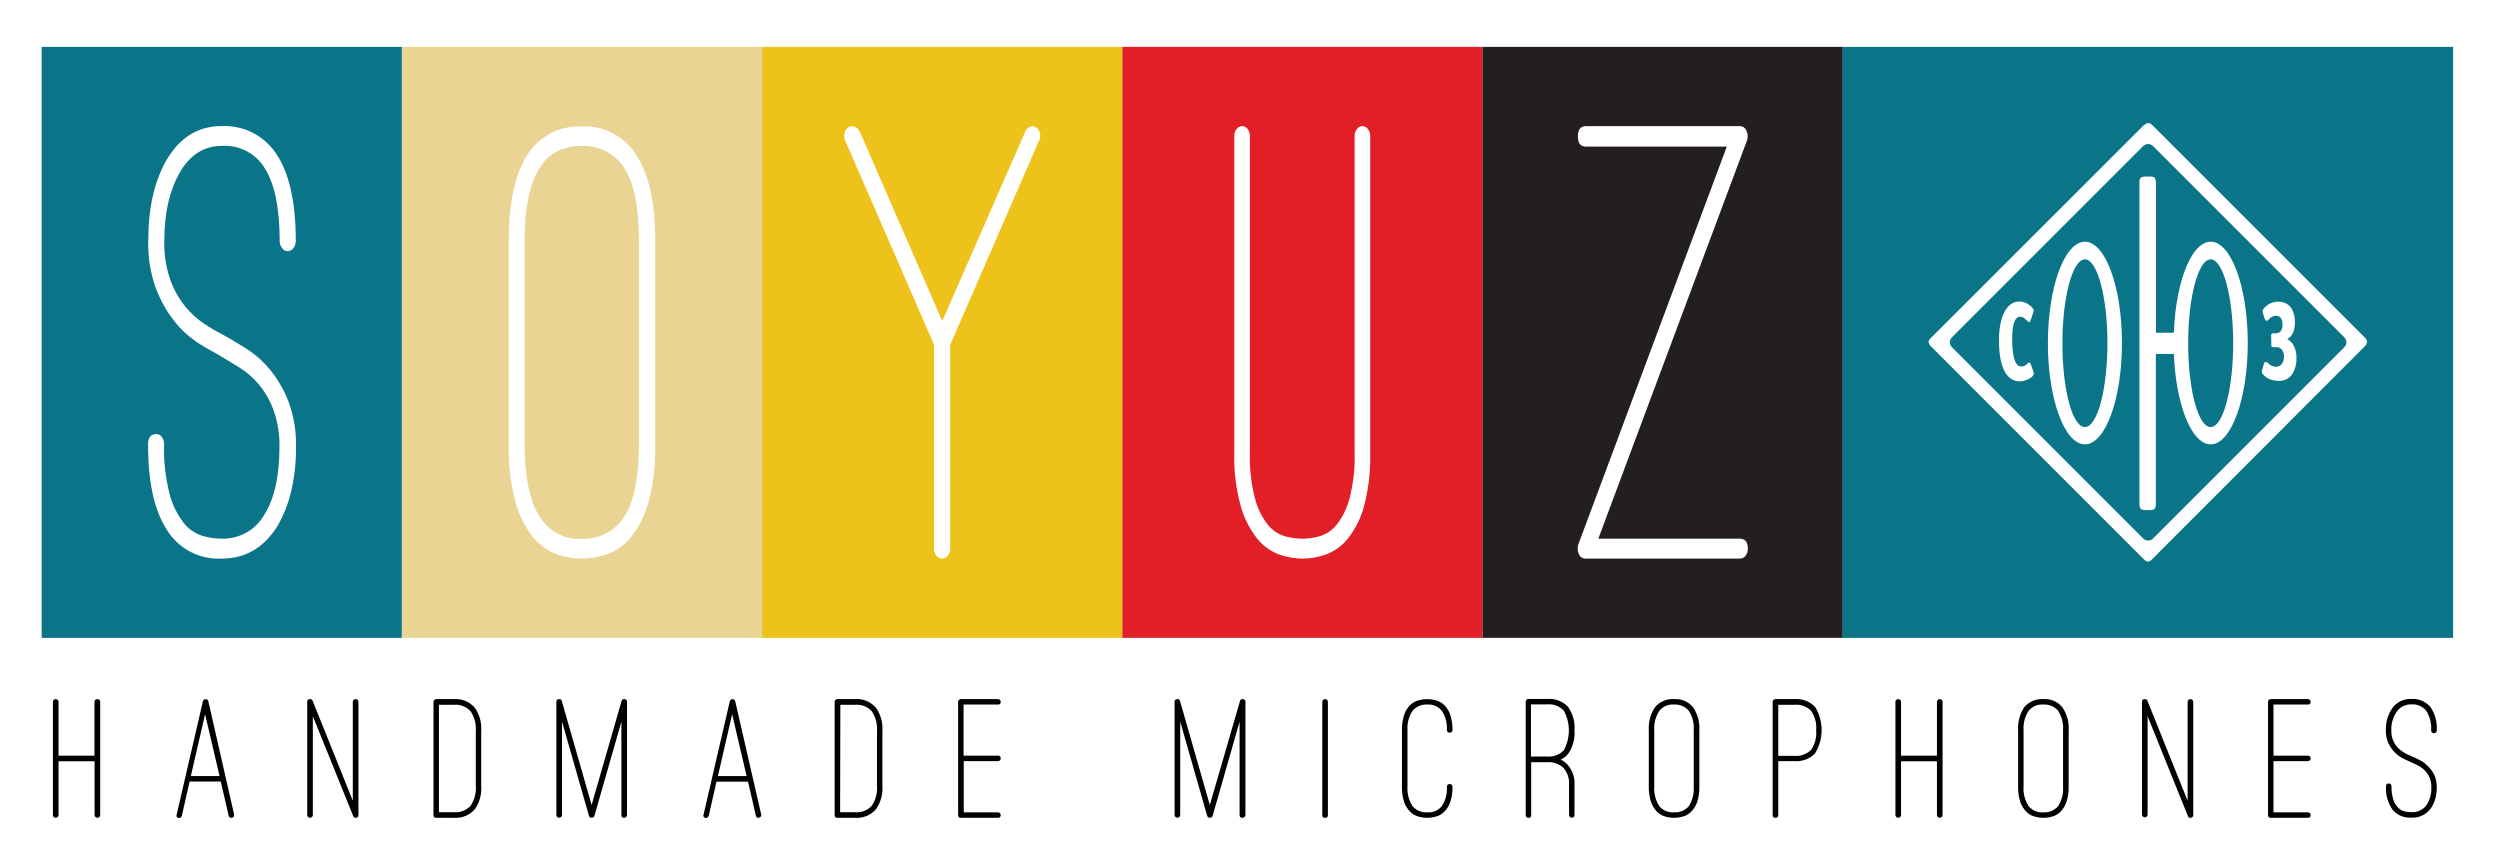
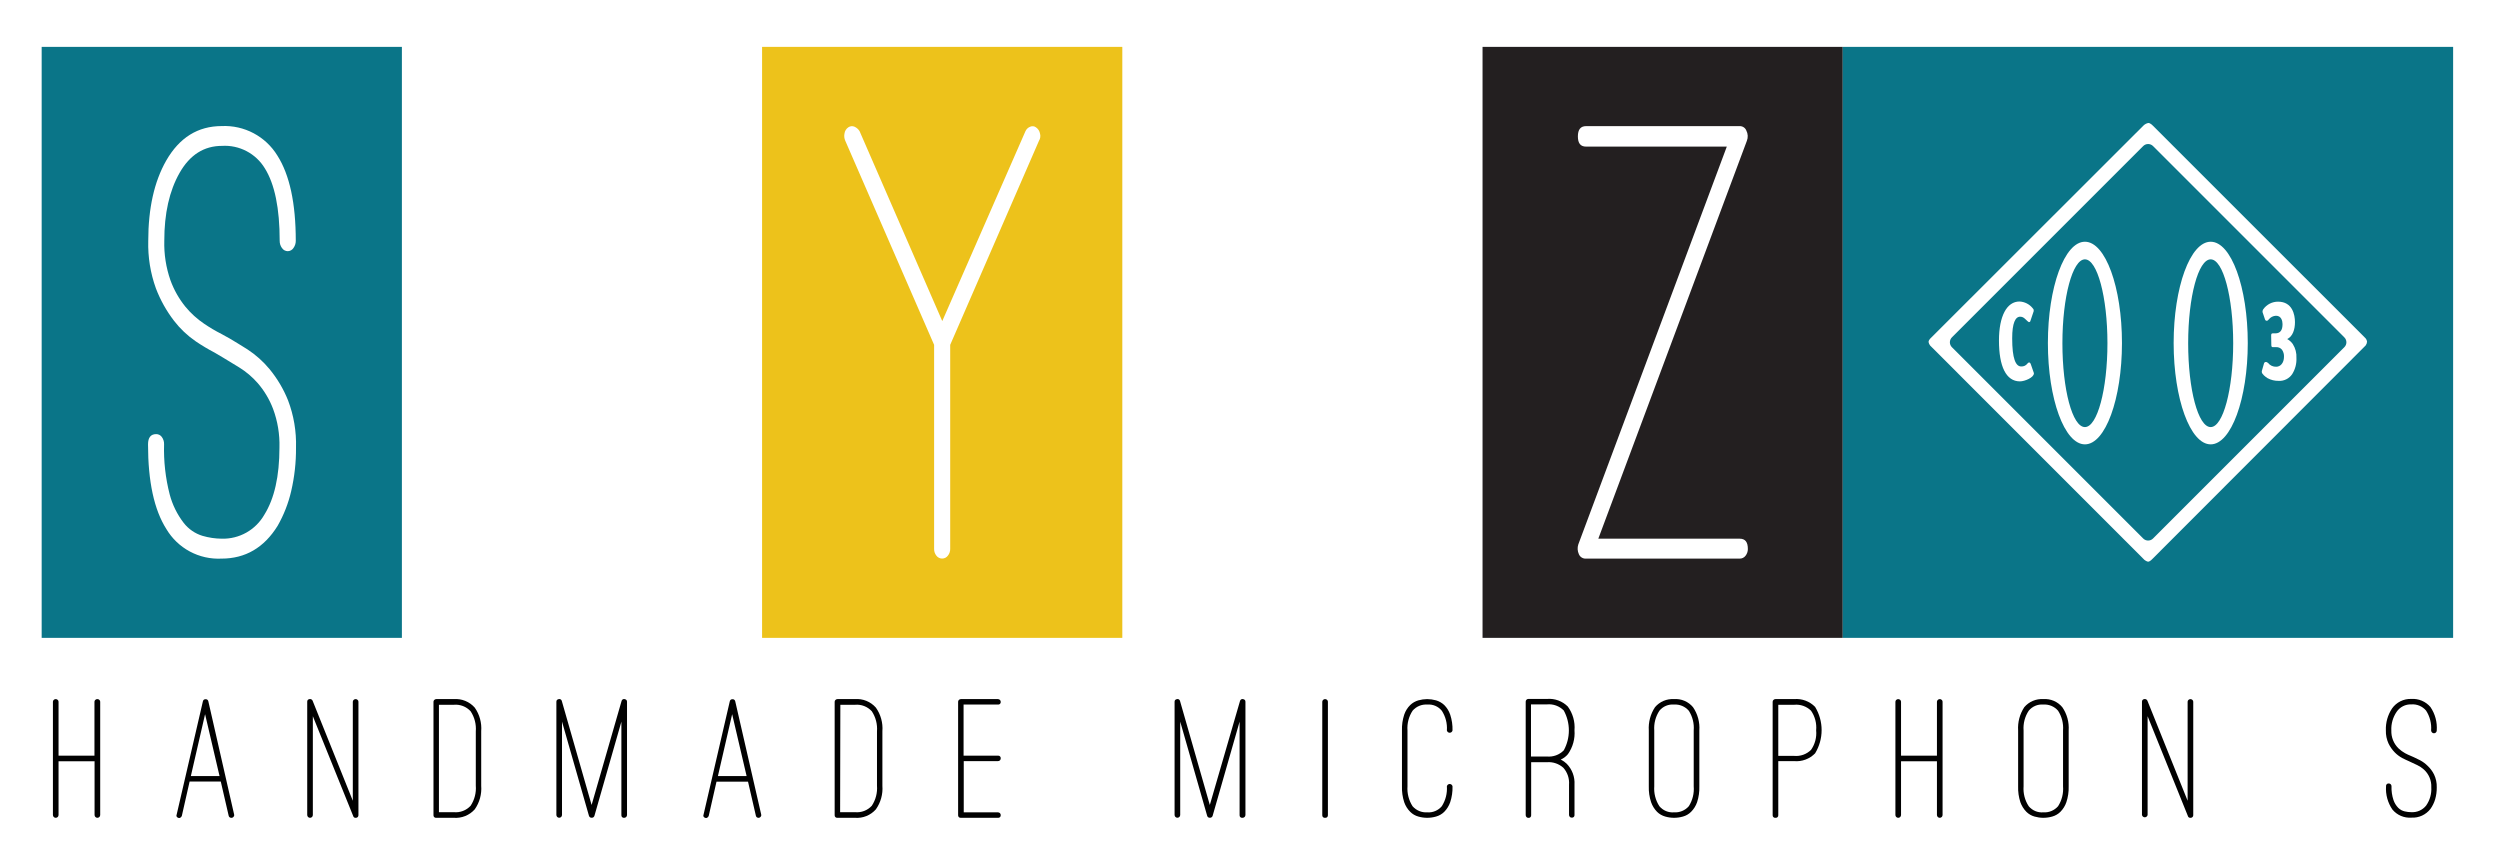
<svg xmlns="http://www.w3.org/2000/svg" width="480" height="166" viewBox="0 0 480 166" fill="none">
  <rect width="480" height="166" fill="white" />
  <path d="M77.163 9H8V122.47H77.163V9Z" fill="#0A7588" />
  <path d="M42.525 107.254C40.412 107.359 38.311 106.886 36.447 105.887C34.583 104.887 33.026 103.398 31.945 101.581C29.596 97.885 28.422 92.463 28.422 85.317C28.422 84.009 28.951 83.35 29.989 83.35C30.2 83.347 30.409 83.397 30.597 83.492C30.785 83.588 30.947 83.729 31.07 83.901C31.37 84.31 31.523 84.809 31.502 85.317C31.41 88.557 31.774 91.795 32.582 94.934C33.108 96.923 34.027 98.786 35.284 100.413C36.198 101.58 37.446 102.44 38.861 102.877C40.069 103.231 41.32 103.417 42.579 103.429C44.232 103.472 45.867 103.066 47.308 102.254C48.748 101.441 49.941 100.252 50.759 98.814C52.683 95.731 53.648 91.437 53.655 85.933C53.727 83.394 53.309 80.867 52.423 78.487C51.737 76.686 50.743 75.018 49.484 73.559C48.45 72.377 47.244 71.357 45.907 70.533C44.664 69.798 43.659 69.182 42.87 68.685L41.206 67.702C39.959 67.051 38.751 66.329 37.586 65.54C35.997 64.452 34.59 63.121 33.415 61.596C31.958 59.701 30.786 57.604 29.935 55.371C28.881 52.449 28.382 49.356 28.465 46.251C28.465 40.011 29.611 34.878 31.902 30.851C34.438 26.42 37.997 24.205 42.579 24.205C44.702 24.108 46.813 24.582 48.69 25.578C50.568 26.574 52.145 28.055 53.256 29.868C55.611 33.563 56.789 39.025 56.789 46.251C56.79 46.74 56.635 47.217 56.346 47.612C56.23 47.795 56.071 47.947 55.882 48.054C55.694 48.162 55.482 48.221 55.266 48.228C55.04 48.228 54.818 48.172 54.62 48.065C54.422 47.957 54.254 47.801 54.131 47.612C53.845 47.216 53.694 46.739 53.699 46.251C53.699 40.011 52.751 35.372 50.856 32.332C50.009 30.928 48.794 29.783 47.342 29.021C45.891 28.259 44.258 27.909 42.622 28.009C39.164 28.009 36.451 29.734 34.484 33.185C32.518 36.636 31.538 40.988 31.545 46.24C31.477 48.812 31.877 51.375 32.723 53.804C33.395 55.658 34.374 57.386 35.619 58.916C36.65 60.162 37.855 61.254 39.196 62.158C40.263 62.883 41.375 63.54 42.525 64.125L44.092 64.989C44.945 65.486 46.08 66.189 47.517 67.086C49.101 68.123 50.522 69.391 51.732 70.847C53.229 72.659 54.436 74.693 55.309 76.877C56.406 79.766 56.924 82.843 56.833 85.933C56.856 88.755 56.544 91.57 55.903 94.319C55.363 96.649 54.486 98.888 53.299 100.965C50.698 105.158 47.107 107.254 42.525 107.254Z" fill="white" />
-   <path d="M146.323 9H77.16V122.47H146.323V9Z" fill="#E9D493" />
  <path d="M111.688 107.254C110.034 107.237 108.394 106.945 106.836 106.39C105.042 105.72 103.468 104.568 102.287 103.061C100.737 101.069 99.601 98.788 98.947 96.35C98.006 92.71 97.581 88.956 97.683 85.198V46.142C97.683 39.075 98.825 33.672 101.109 29.933C102.204 28.128 103.763 26.651 105.624 25.654C107.485 24.658 109.579 24.18 111.688 24.27C113.8 24.165 115.9 24.637 117.763 25.634C119.627 26.632 121.184 28.118 122.268 29.933C124.624 33.628 125.802 39.032 125.802 46.142V85.198C125.901 88.957 125.472 92.711 124.527 96.35C123.876 98.787 122.744 101.069 121.198 103.061C120.013 104.569 118.435 105.721 116.638 106.39C115.048 106.952 113.375 107.244 111.688 107.254ZM111.688 28.03C107.971 28.03 105.262 29.471 103.562 32.353C101.66 35.394 100.712 39.993 100.72 46.153V85.209C100.72 91.455 101.667 96.094 103.562 99.127C104.391 100.522 105.588 101.663 107.021 102.425C108.453 103.187 110.068 103.542 111.688 103.45C113.32 103.519 114.941 103.155 116.387 102.396C117.833 101.637 119.053 100.509 119.923 99.127C121.753 96.246 122.668 91.606 122.668 85.209V46.142C122.668 39.824 121.753 35.224 119.923 32.342C119.062 30.953 117.843 29.822 116.394 29.065C114.946 28.308 113.32 27.955 111.688 28.041V28.03Z" fill="white" />
  <path d="M215.483 9H146.32V122.47H215.483V9Z" fill="#EDC21B" />
  <path d="M198.898 24.443C199.099 24.578 199.272 24.751 199.405 24.953C199.539 25.156 199.631 25.383 199.676 25.621C199.746 25.857 199.765 26.105 199.732 26.349C199.698 26.594 199.613 26.828 199.481 27.036L182.439 66.21V105.395C182.445 105.862 182.288 106.317 181.996 106.681C181.872 106.852 181.71 106.992 181.522 107.09C181.335 107.187 181.127 107.24 180.915 107.243C180.695 107.248 180.477 107.199 180.279 107.101C180.082 107.003 179.911 106.859 179.781 106.681C179.492 106.316 179.339 105.861 179.349 105.395V66.21L162.296 27.036C162.095 26.593 162.042 26.097 162.144 25.621C162.175 25.383 162.257 25.155 162.384 24.952C162.511 24.749 162.68 24.575 162.879 24.443C163.049 24.325 163.247 24.252 163.453 24.231C163.659 24.21 163.867 24.242 164.057 24.324C164.466 24.503 164.81 24.805 165.041 25.188L180.915 61.65L196.888 25.188C196.977 24.989 197.105 24.81 197.264 24.661C197.424 24.513 197.612 24.398 197.817 24.324C197.992 24.246 198.184 24.217 198.373 24.238C198.563 24.258 198.744 24.329 198.898 24.443Z" fill="white" />
-   <path d="M284.651 9H215.488V122.47H284.651V9Z" fill="#E21F26" />
  <path d="M250.112 107.254C248.561 107.244 247.024 106.973 245.562 106.454C243.903 105.831 242.446 104.766 241.348 103.375C239.904 101.526 238.839 99.411 238.214 97.15C237.303 93.821 236.888 90.376 236.982 86.927V26.064C236.975 25.593 237.132 25.135 237.425 24.767C237.551 24.598 237.714 24.461 237.901 24.366C238.088 24.27 238.295 24.219 238.506 24.216C238.708 24.22 238.907 24.271 239.086 24.367C239.264 24.463 239.417 24.6 239.532 24.767C239.831 25.132 239.988 25.592 239.975 26.064V86.927C239.886 89.894 240.217 92.859 240.959 95.734C241.428 97.548 242.263 99.247 243.412 100.727C244.242 101.778 245.373 102.551 246.654 102.942C247.769 103.258 248.921 103.422 250.08 103.429C251.209 103.417 252.333 103.253 253.419 102.942C254.697 102.546 255.827 101.774 256.661 100.727C257.802 99.243 258.632 97.545 259.103 95.734C259.845 92.859 260.176 89.894 260.086 86.927V26.064C260.08 25.593 260.236 25.135 260.53 24.767C260.645 24.601 260.798 24.464 260.977 24.368C261.155 24.273 261.354 24.22 261.556 24.216C261.767 24.219 261.973 24.27 262.161 24.366C262.348 24.461 262.511 24.598 262.637 24.767C262.93 25.135 263.087 25.593 263.08 26.064V86.927C263.172 90.373 262.776 93.815 261.902 97.15C261.307 99.412 260.259 101.529 258.822 103.375C257.72 104.762 256.264 105.826 254.607 106.454C253.163 106.966 251.644 107.236 250.112 107.254Z" fill="white" />
  <path d="M353.811 9H284.648V122.47H353.811V9Z" fill="#231F20" />
  <path d="M334 107.254H304.509C304.218 107.273 303.929 107.199 303.683 107.044C303.436 106.889 303.245 106.66 303.137 106.39C302.873 105.808 302.834 105.15 303.029 104.542L331.547 28.149H304.531C303.45 28.149 302.953 27.501 302.953 26.183C302.953 24.864 303.482 24.216 304.531 24.216H334.022C334.297 24.209 334.567 24.287 334.795 24.44C335.024 24.593 335.199 24.813 335.297 25.07C335.455 25.372 335.546 25.706 335.563 26.048C335.579 26.389 335.522 26.73 335.395 27.047L306.876 103.428H334.022C335.103 103.428 335.589 104.088 335.589 105.406C335.592 105.876 335.436 106.333 335.146 106.703C335.014 106.88 334.84 107.023 334.641 107.119C334.441 107.215 334.222 107.261 334 107.254Z" fill="white" />
  <path d="M471 9H353.812V122.47H471V9Z" fill="#0A7588" />
  <path d="M454.206 64.968L413.367 24.14C413.367 24.14 412.892 23.611 412.481 23.611C412.121 23.682 411.79 23.859 411.53 24.119L370.562 65.054C370.402 65.218 370.303 65.431 370.281 65.659C370.32 65.914 370.428 66.154 370.595 66.351L411.725 107.492C411.922 107.66 412.155 107.782 412.406 107.848C412.805 107.848 413.259 107.319 413.259 107.319L454.206 66.329C454.362 66.118 454.455 65.867 454.476 65.605C454.453 65.37 454.359 65.148 454.206 64.968ZM413.378 103.396C413.255 103.52 413.108 103.618 412.947 103.684C412.786 103.751 412.613 103.786 412.438 103.786C412.263 103.786 412.09 103.751 411.929 103.684C411.768 103.618 411.621 103.52 411.498 103.396L374.755 66.653C374.512 66.403 374.375 66.068 374.375 65.719C374.375 65.37 374.512 65.034 374.755 64.784L411.498 28.041C411.621 27.918 411.768 27.82 411.929 27.753C412.09 27.686 412.263 27.652 412.438 27.652C412.613 27.652 412.786 27.686 412.947 27.753C413.108 27.82 413.255 27.918 413.378 28.041L450.121 64.784C450.244 64.906 450.342 65.052 450.408 65.213C450.475 65.373 450.509 65.545 450.509 65.719C450.509 65.892 450.475 66.064 450.408 66.225C450.342 66.385 450.244 66.531 450.121 66.653L413.378 103.396Z" fill="white" />
-   <path d="M418.198 63.887H413.951V35.109C413.943 34.771 413.862 34.439 413.713 34.136C413.519 33.888 412.762 33.888 412.762 33.888H412.06C411.822 33.888 411.271 33.888 410.979 34.179C410.687 34.471 410.774 35.26 410.774 35.26V96.772C410.774 96.772 410.774 97.452 410.979 97.658C411.227 97.862 411.544 97.967 411.865 97.95H412.892C412.892 97.95 413.519 97.95 413.746 97.604C413.896 97.315 413.957 96.987 413.918 96.663V67.95H418.165L418.198 63.887Z" fill="white" />
  <path d="M390.501 71.711C390.501 72.478 388.761 73.224 387.832 73.224C385.162 73.224 383.801 70.349 383.801 65.389C383.801 60.677 385.314 57.889 387.745 57.889C388.234 57.911 388.712 58.037 389.148 58.259C389.585 58.481 389.968 58.793 390.274 59.175C390.393 59.316 390.468 59.402 390.468 59.553C390.484 59.617 390.484 59.684 390.468 59.748L389.82 61.672C389.799 61.729 389.758 61.778 389.705 61.81C389.652 61.841 389.589 61.853 389.528 61.844C389.443 61.795 389.364 61.737 389.291 61.672C388.837 61.272 388.534 60.807 387.864 60.807C386.956 60.807 386.34 62.007 386.34 64.957C386.34 68.858 387.01 70.36 388.069 70.36C388.303 70.374 388.536 70.329 388.748 70.229C388.959 70.129 389.142 69.977 389.28 69.787C389.345 69.723 389.507 69.561 389.626 69.582C389.689 69.609 389.745 69.649 389.792 69.699C389.838 69.749 389.874 69.809 389.896 69.874L390.479 71.549C390.51 71.617 390.528 71.69 390.533 71.765" fill="white" />
  <path d="M436.062 64.427C436.062 64.157 436.116 64.006 436.354 64.006H436.851C437.802 64.006 438.245 63.411 438.245 62.234C438.245 61.682 438.05 60.623 436.991 60.623C436.718 60.633 436.451 60.703 436.208 60.829C435.965 60.954 435.753 61.131 435.587 61.347L435.403 61.531C435.356 61.562 435.302 61.581 435.246 61.587C435.19 61.593 435.133 61.584 435.081 61.563C435.029 61.542 434.982 61.508 434.946 61.465C434.91 61.422 434.885 61.37 434.873 61.315L434.409 59.932C434.404 59.874 434.404 59.816 434.409 59.759C434.418 59.614 434.471 59.474 434.56 59.359C434.883 58.911 435.308 58.546 435.801 58.296C436.294 58.046 436.839 57.918 437.391 57.922C440.158 57.922 440.633 60.45 440.633 61.855C440.633 63.26 440.201 64.6 439.142 65.097C439.574 65.331 439.945 65.664 440.223 66.07C440.725 66.862 440.967 67.792 440.914 68.728C440.967 69.812 440.688 70.887 440.115 71.808C439.834 72.237 439.445 72.584 438.988 72.815C438.531 73.046 438.022 73.154 437.51 73.127C436.756 73.142 436.011 72.959 435.349 72.597C434.971 72.359 434.268 71.808 434.268 71.43C434.26 71.369 434.26 71.307 434.268 71.246L434.711 69.701C434.737 69.653 434.772 69.61 434.815 69.576C434.858 69.543 434.908 69.519 434.961 69.505C435.014 69.492 435.069 69.49 435.123 69.5C435.177 69.509 435.228 69.53 435.273 69.561L435.468 69.69C435.654 69.925 435.893 70.113 436.165 70.239C436.437 70.365 436.735 70.425 437.035 70.414C437.834 70.414 438.526 69.701 438.526 68.501C438.553 68.017 438.416 67.537 438.137 67.14C437.994 66.967 437.811 66.832 437.604 66.748C437.396 66.663 437.171 66.63 436.948 66.653H436.386C436.192 66.653 436.094 66.567 436.094 66.232L436.062 64.427Z" fill="white" />
  <path d="M424.451 46.413C420.528 46.413 417.34 55.134 417.34 65.865C417.34 76.596 420.528 85.317 424.451 85.317C428.373 85.317 431.572 76.596 431.572 65.865C431.572 55.134 428.384 46.413 424.451 46.413ZM424.451 81.999C422.041 81.999 420.128 74.791 420.128 65.897C420.128 57.003 422.073 49.795 424.451 49.795C426.828 49.795 428.773 57.003 428.773 65.897C428.773 74.791 426.828 81.999 424.451 81.999Z" fill="white" />
  <path d="M400.306 46.413C396.383 46.413 393.195 55.134 393.195 65.865C393.195 76.596 396.383 85.317 400.306 85.317C404.229 85.317 407.417 76.596 407.417 65.865C407.417 55.134 404.24 46.413 400.306 46.413ZM400.306 81.999C397.896 81.999 395.983 74.791 395.983 65.897C395.983 57.003 397.939 49.795 400.306 49.795C402.673 49.795 404.629 57.003 404.629 65.897C404.629 74.791 402.673 81.999 400.306 81.999Z" fill="white" />
  <path d="M18.698 134.227C18.77 134.224 18.843 134.237 18.91 134.265C18.977 134.293 19.038 134.336 19.087 134.39C19.136 134.433 19.175 134.486 19.201 134.546C19.227 134.605 19.24 134.67 19.238 134.735V156.478C19.238 156.622 19.181 156.759 19.08 156.86C18.978 156.962 18.841 157.019 18.698 157.019C18.554 157.019 18.417 156.962 18.316 156.86C18.214 156.759 18.157 156.622 18.157 156.478V146.169H11.241V156.478C11.241 156.622 11.184 156.759 11.083 156.86C10.981 156.962 10.844 157.019 10.701 157.019C10.557 157.019 10.42 156.962 10.319 156.86C10.217 156.759 10.16 156.622 10.16 156.478V134.735C10.159 134.67 10.171 134.605 10.197 134.546C10.223 134.486 10.262 134.433 10.312 134.39C10.361 134.336 10.421 134.293 10.488 134.265C10.555 134.237 10.628 134.224 10.701 134.227C10.773 134.226 10.845 134.24 10.912 134.268C10.979 134.296 11.039 134.337 11.09 134.39C11.137 134.434 11.174 134.488 11.2 134.547C11.226 134.607 11.24 134.671 11.241 134.735V145.088H18.136V134.735C18.137 134.671 18.15 134.607 18.176 134.547C18.202 134.488 18.24 134.434 18.287 134.39C18.339 134.334 18.403 134.291 18.474 134.263C18.545 134.235 18.621 134.223 18.698 134.227Z" fill="#010101" />
  <path d="M44.952 156.381C44.973 156.446 44.978 156.516 44.967 156.583C44.956 156.651 44.928 156.715 44.887 156.77C44.804 156.886 44.687 156.972 44.552 157.019H44.412C44.293 157.026 44.175 156.989 44.082 156.915C43.988 156.842 43.925 156.736 43.904 156.619L42.391 150.059H36.404L34.913 156.64C34.866 156.778 34.775 156.896 34.654 156.975C34.6 157.02 34.536 157.049 34.468 157.061C34.399 157.072 34.329 157.065 34.264 157.04C34.123 157.003 33.999 156.915 33.919 156.792C33.887 156.732 33.871 156.665 33.871 156.597C33.871 156.53 33.887 156.463 33.919 156.403L38.955 134.66C38.973 134.54 39.035 134.432 39.129 134.356C39.223 134.281 39.342 134.242 39.462 134.249C39.588 134.236 39.713 134.272 39.814 134.348C39.914 134.424 39.982 134.536 40.003 134.66L44.952 156.381ZM42.153 149.011L39.376 137.124L36.642 149.011H42.153Z" fill="#010101" />
  <path d="M68.28 157.019C68.175 157.029 68.07 157.001 67.984 156.939C67.899 156.877 67.839 156.787 67.816 156.684L60.067 137.513V156.478C60.067 156.622 60.01 156.759 59.909 156.86C59.807 156.962 59.67 157.019 59.527 157.019C59.383 157.019 59.246 156.962 59.145 156.86C59.043 156.759 58.986 156.622 58.986 156.478V134.735C58.98 134.673 58.987 134.609 59.007 134.549C59.026 134.489 59.057 134.434 59.099 134.386C59.14 134.339 59.191 134.3 59.248 134.273C59.305 134.246 59.367 134.23 59.429 134.227C59.555 134.2 59.687 134.22 59.799 134.284C59.911 134.347 59.995 134.451 60.035 134.573L67.74 153.744V134.735C67.741 134.671 67.755 134.607 67.781 134.547C67.806 134.488 67.844 134.434 67.891 134.39C67.941 134.337 68.002 134.296 68.069 134.268C68.136 134.24 68.208 134.226 68.28 134.227C68.353 134.224 68.425 134.237 68.493 134.265C68.56 134.293 68.62 134.336 68.669 134.39C68.718 134.432 68.757 134.486 68.784 134.546C68.81 134.605 68.822 134.67 68.82 134.735V156.478C68.833 156.607 68.794 156.735 68.714 156.836C68.633 156.937 68.516 157.002 68.388 157.019H68.28Z" fill="#010101" />
  <path d="M87.118 157.019H83.768C83.695 157.03 83.62 157.023 83.549 157C83.479 156.977 83.415 156.937 83.362 156.885C83.309 156.832 83.27 156.768 83.247 156.697C83.223 156.627 83.217 156.552 83.228 156.478V134.735C83.229 134.671 83.243 134.607 83.269 134.547C83.294 134.488 83.332 134.434 83.379 134.39C83.429 134.337 83.49 134.296 83.557 134.268C83.624 134.24 83.696 134.226 83.768 134.227H87.118C87.871 134.169 88.626 134.286 89.326 134.569C90.025 134.852 90.649 135.294 91.149 135.859C92.079 137.177 92.519 138.779 92.392 140.387V150.87C92.517 152.478 92.078 154.079 91.149 155.398C90.647 155.959 90.022 156.398 89.323 156.679C88.624 156.96 87.87 157.076 87.118 157.019ZM84.276 155.938H87.118C87.717 155.998 88.322 155.918 88.885 155.704C89.447 155.491 89.952 155.149 90.36 154.706C91.113 153.563 91.463 152.202 91.354 150.837V140.43C91.463 139.066 91.113 137.705 90.36 136.562C89.953 136.118 89.448 135.774 88.886 135.559C88.323 135.343 87.718 135.261 87.118 135.319H84.276V155.938Z" fill="#010101" />
  <path d="M119.846 157.019C119.773 157.03 119.698 157.023 119.627 157C119.557 156.977 119.493 156.937 119.44 156.885C119.387 156.832 119.348 156.768 119.325 156.697C119.301 156.627 119.295 156.552 119.306 156.478V138.561L114.13 156.64C114.095 156.754 114.023 156.853 113.924 156.92C113.826 156.987 113.708 157.018 113.589 157.008C113.476 157.012 113.364 156.978 113.272 156.912C113.18 156.845 113.113 156.75 113.081 156.64L107.905 138.55V156.468C107.905 156.611 107.848 156.748 107.747 156.85C107.645 156.951 107.508 157.008 107.365 157.008C107.221 157.008 107.084 156.951 106.982 156.85C106.881 156.748 106.824 156.611 106.824 156.468V134.735C106.824 134.444 106.986 134.281 107.3 134.227C107.362 134.213 107.427 134.212 107.49 134.223C107.553 134.235 107.613 134.259 107.667 134.294C107.72 134.33 107.766 134.376 107.801 134.429C107.837 134.483 107.861 134.543 107.872 134.606L113.589 154.555L119.338 134.606C119.35 134.543 119.374 134.483 119.409 134.429C119.445 134.376 119.491 134.33 119.544 134.294C119.598 134.259 119.658 134.235 119.721 134.223C119.784 134.212 119.849 134.213 119.911 134.227C120.224 134.281 120.387 134.444 120.387 134.735V156.478C120.39 156.552 120.376 156.626 120.346 156.693C120.316 156.761 120.271 156.82 120.214 156.867C120.167 156.917 120.109 156.956 120.046 156.982C119.983 157.008 119.915 157.021 119.846 157.019Z" fill="#010101" />
  <path d="M146.149 156.381C146.17 156.446 146.175 156.516 146.163 156.583C146.152 156.651 146.125 156.715 146.084 156.77C146 156.886 145.883 156.972 145.749 157.019H145.608C145.498 157.019 145.391 156.982 145.304 156.913C145.218 156.844 145.157 156.748 145.133 156.64L143.62 150.081H137.568L136.077 156.64C136.03 156.778 135.939 156.896 135.818 156.975C135.764 157.02 135.7 157.049 135.632 157.061C135.563 157.072 135.493 157.065 135.429 157.04C135.287 157.003 135.163 156.915 135.083 156.792C135.051 156.732 135.035 156.665 135.035 156.597C135.035 156.53 135.051 156.463 135.083 156.403L140.119 134.66C140.137 134.54 140.2 134.432 140.293 134.356C140.387 134.281 140.506 134.242 140.627 134.249C140.752 134.236 140.877 134.272 140.978 134.348C141.078 134.424 141.146 134.536 141.167 134.66L146.149 156.381ZM143.35 149.011L140.573 137.124L137.838 149.011H143.35Z" fill="#010101" />
  <path d="M164.146 157.019H160.796C160.722 157.03 160.647 157.023 160.576 157C160.506 156.977 160.442 156.937 160.389 156.885C160.337 156.832 160.297 156.768 160.274 156.697C160.251 156.627 160.244 156.552 160.255 156.478V134.735C160.256 134.671 160.27 134.607 160.296 134.547C160.322 134.488 160.359 134.434 160.406 134.39C160.457 134.337 160.517 134.296 160.584 134.268C160.651 134.24 160.723 134.226 160.796 134.227H164.146C164.896 134.168 165.651 134.285 166.349 134.568C167.047 134.851 167.669 135.293 168.166 135.859C169.1 137.176 169.543 138.778 169.419 140.387V150.87C169.542 152.479 169.098 154.081 168.166 155.398C167.667 155.96 167.044 156.4 166.346 156.681C165.649 156.962 164.895 157.078 164.146 157.019ZM161.303 155.938H164.146C164.744 155.998 165.349 155.918 165.912 155.705C166.475 155.491 166.98 155.149 167.388 154.706C168.14 153.563 168.49 152.202 168.382 150.837V140.431C168.49 139.066 168.14 137.705 167.388 136.562C166.98 136.118 166.475 135.774 165.913 135.559C165.35 135.343 164.745 135.261 164.146 135.319H161.347L161.303 155.938Z" fill="#010101" />
  <path d="M185.039 146.136V155.97H191.599C191.743 155.969 191.882 156.023 191.988 156.122C192.081 156.217 192.135 156.345 192.139 156.478C192.15 156.552 192.143 156.627 192.12 156.697C192.097 156.768 192.057 156.832 192.005 156.885C191.952 156.937 191.888 156.977 191.818 157C191.747 157.023 191.672 157.03 191.599 157.019H184.499C184.425 157.03 184.35 157.023 184.28 157C184.209 156.977 184.145 156.937 184.092 156.885C184.04 156.832 184 156.768 183.977 156.697C183.954 156.627 183.947 156.552 183.958 156.478V134.735C183.957 134.67 183.969 134.605 183.995 134.546C184.021 134.486 184.06 134.433 184.11 134.39C184.159 134.336 184.219 134.293 184.286 134.265C184.353 134.237 184.426 134.224 184.499 134.227H191.599C191.671 134.226 191.743 134.24 191.81 134.268C191.877 134.296 191.937 134.337 191.988 134.39C192.035 134.434 192.072 134.488 192.098 134.547C192.124 134.607 192.138 134.671 192.139 134.735C192.15 134.809 192.143 134.884 192.12 134.954C192.097 135.025 192.057 135.089 192.005 135.142C191.952 135.194 191.888 135.234 191.818 135.257C191.747 135.28 191.672 135.287 191.599 135.276H185.007V145.088H191.599C191.672 145.077 191.747 145.084 191.818 145.107C191.888 145.13 191.952 145.17 192.005 145.222C192.057 145.275 192.097 145.339 192.12 145.409C192.143 145.48 192.15 145.555 192.139 145.628C192.135 145.762 192.081 145.89 191.988 145.985C191.882 146.084 191.743 146.138 191.599 146.136H185.039Z" fill="#010101" />
  <path d="M238.542 157.019C238.468 157.03 238.393 157.023 238.322 157C238.252 156.977 238.188 156.937 238.135 156.885C238.083 156.832 238.043 156.768 238.02 156.697C237.997 156.627 237.99 156.552 238.001 156.478V138.561L232.825 156.64C232.791 156.754 232.718 156.853 232.62 156.92C232.521 156.987 232.403 157.018 232.285 157.008C232.171 157.014 232.058 156.981 231.965 156.914C231.873 156.847 231.806 156.751 231.777 156.64L226.6 138.55V156.468C226.6 156.611 226.543 156.748 226.442 156.85C226.341 156.951 226.203 157.008 226.06 157.008C225.917 157.008 225.779 156.951 225.678 156.85C225.576 156.748 225.52 156.611 225.52 156.468V134.735C225.52 134.444 225.682 134.281 225.995 134.227C226.058 134.213 226.122 134.212 226.185 134.223C226.248 134.235 226.309 134.259 226.362 134.294C226.416 134.33 226.461 134.376 226.497 134.429C226.532 134.483 226.556 134.543 226.568 134.606L232.285 154.555L238.077 134.606C238.088 134.543 238.113 134.483 238.148 134.429C238.183 134.376 238.229 134.33 238.283 134.294C238.336 134.259 238.396 134.235 238.459 134.223C238.522 134.212 238.587 134.213 238.65 134.227C238.963 134.281 239.125 134.444 239.125 134.735V156.478C239.122 156.621 239.065 156.757 238.964 156.857C238.863 156.958 238.727 157.016 238.585 157.019H238.542Z" fill="#010101" />
  <path d="M254.417 157.019C254.343 157.03 254.268 157.023 254.198 157C254.127 156.977 254.063 156.937 254.01 156.885C253.958 156.832 253.918 156.768 253.895 156.697C253.872 156.627 253.865 156.552 253.876 156.478V134.735C253.877 134.671 253.891 134.607 253.917 134.547C253.943 134.488 253.981 134.434 254.028 134.39C254.078 134.337 254.138 134.296 254.205 134.268C254.272 134.24 254.344 134.226 254.417 134.227C254.489 134.224 254.562 134.237 254.629 134.265C254.696 134.293 254.757 134.336 254.806 134.39C254.855 134.433 254.894 134.486 254.92 134.546C254.946 134.605 254.959 134.67 254.957 134.735V156.478C254.968 156.552 254.961 156.627 254.938 156.697C254.915 156.768 254.875 156.832 254.823 156.885C254.77 156.937 254.706 156.977 254.636 157C254.565 157.023 254.49 157.03 254.417 157.019Z" fill="#010101" />
  <path d="M274.008 157.019C273.441 157.017 272.877 156.937 272.333 156.781C271.74 156.621 271.2 156.308 270.766 155.873C270.246 155.352 269.85 154.721 269.609 154.025C269.288 153.039 269.141 152.004 269.177 150.967V140.247C269.145 139.217 269.291 138.19 269.609 137.21C269.845 136.512 270.241 135.879 270.766 135.362C271.209 134.942 271.746 134.635 272.333 134.465C272.879 134.314 273.442 134.234 274.008 134.227C274.585 134.233 275.159 134.313 275.715 134.465C276.304 134.637 276.844 134.944 277.293 135.362C277.81 135.883 278.202 136.515 278.438 137.21C278.761 138.189 278.911 139.217 278.882 140.247C278.856 140.372 278.789 140.484 278.69 140.565C278.592 140.645 278.469 140.689 278.341 140.689C278.214 140.689 278.091 140.645 277.992 140.565C277.894 140.484 277.826 140.372 277.801 140.247C277.899 138.914 277.557 137.585 276.828 136.464C276.493 136.051 276.062 135.726 275.572 135.519C275.082 135.312 274.548 135.228 274.019 135.276C273.49 135.241 272.96 135.33 272.473 135.537C271.985 135.743 271.552 136.061 271.209 136.464C270.48 137.585 270.138 138.914 270.236 140.247V150.967C270.141 152.314 270.482 153.655 271.209 154.793C271.556 155.191 271.989 155.505 272.476 155.709C272.964 155.913 273.491 156.003 274.019 155.97C274.547 156.012 275.077 155.927 275.566 155.722C276.055 155.517 276.488 155.198 276.828 154.793C277.555 153.655 277.896 152.314 277.801 150.967C277.826 150.842 277.894 150.73 277.992 150.649C278.091 150.569 278.214 150.524 278.341 150.524C278.469 150.524 278.592 150.569 278.69 150.649C278.789 150.73 278.856 150.842 278.882 150.967C278.914 152.005 278.764 153.04 278.438 154.025C278.197 154.718 277.806 155.349 277.293 155.873C276.853 156.306 276.31 156.618 275.715 156.781C275.16 156.939 274.585 157.019 274.008 157.019Z" fill="#010101" />
  <path d="M300.812 146.644C301.328 147.173 301.727 147.804 301.984 148.496C302.241 149.189 302.349 149.927 302.303 150.664V156.446C302.314 156.519 302.308 156.594 302.285 156.665C302.261 156.736 302.222 156.8 302.169 156.852C302.117 156.905 302.053 156.944 301.982 156.967C301.911 156.991 301.836 156.997 301.763 156.986C301.696 156.989 301.629 156.977 301.568 156.951C301.506 156.924 301.451 156.885 301.406 156.835C301.356 156.784 301.317 156.723 301.291 156.656C301.265 156.589 301.253 156.518 301.255 156.446V150.664C301.3 150.079 301.227 149.491 301.042 148.934C300.856 148.378 300.561 147.864 300.174 147.422C299.751 147.038 299.254 146.745 298.713 146.559C298.172 146.373 297.6 146.299 297.03 146.342H293.982V156.489C293.993 156.563 293.987 156.638 293.963 156.708C293.94 156.779 293.901 156.843 293.848 156.895C293.796 156.948 293.731 156.987 293.661 157.011C293.59 157.034 293.515 157.04 293.442 157.029C293.375 157.031 293.309 157.019 293.247 156.993C293.185 156.967 293.13 156.928 293.085 156.878C293.035 156.827 292.996 156.766 292.97 156.699C292.944 156.632 292.931 156.561 292.934 156.489V134.703C292.937 134.569 292.992 134.442 293.085 134.346C293.179 134.251 293.308 134.196 293.442 134.195H297.03C297.76 134.133 298.496 134.232 299.185 134.484C299.874 134.736 300.499 135.135 301.017 135.654C301.981 136.97 302.437 138.589 302.303 140.214C302.429 141.837 301.985 143.453 301.05 144.786C300.679 145.241 300.205 145.6 299.666 145.834C299.884 145.945 300.094 146.071 300.293 146.212C300.477 146.342 300.651 146.487 300.812 146.644ZM293.95 145.25H296.997C297.591 145.307 298.19 145.23 298.751 145.027C299.312 144.823 299.82 144.497 300.239 144.072C300.884 142.898 301.223 141.581 301.223 140.241C301.223 138.902 300.884 137.584 300.239 136.41C299.82 135.986 299.312 135.661 298.751 135.459C298.19 135.257 297.59 135.183 296.997 135.243H293.95V145.25Z" fill="#010101" />
  <path d="M321.411 157.019C320.844 157.017 320.28 156.937 319.736 156.781C319.141 156.618 318.598 156.306 318.158 155.873C317.645 155.349 317.254 154.718 317.012 154.025C316.686 153.04 316.536 152.004 316.569 150.967V140.247C316.469 138.669 316.887 137.102 317.758 135.784C318.203 135.257 318.765 134.841 319.399 134.571C320.034 134.301 320.722 134.183 321.411 134.227C322.099 134.176 322.791 134.291 323.426 134.561C324.062 134.832 324.623 135.251 325.063 135.784C325.957 137.093 326.384 138.665 326.274 140.247V150.967C326.309 152.004 326.163 153.039 325.841 154.025C325.6 154.721 325.205 155.352 324.685 155.873C324.251 156.308 323.711 156.621 323.118 156.781C322.563 156.939 321.988 157.019 321.411 157.019ZM321.411 135.276C320.881 135.228 320.347 135.312 319.857 135.519C319.367 135.726 318.936 136.051 318.601 136.464C317.868 137.583 317.522 138.912 317.617 140.247V150.967C317.518 152.315 317.864 153.659 318.601 154.792C318.941 155.199 319.374 155.518 319.863 155.723C320.351 155.928 320.882 156.013 321.411 155.97C321.943 156.005 322.476 155.917 322.969 155.713C323.462 155.508 323.901 155.194 324.253 154.792C324.975 153.654 325.305 152.311 325.193 150.967V140.247C325.302 138.917 324.972 137.588 324.253 136.464C323.904 136.059 323.466 135.74 322.972 135.534C322.479 135.327 321.944 135.239 321.411 135.276Z" fill="#010101" />
  <path d="M340.889 157.019C340.816 157.03 340.741 157.023 340.67 157C340.6 156.977 340.536 156.937 340.483 156.885C340.43 156.832 340.391 156.768 340.368 156.697C340.344 156.627 340.338 156.552 340.349 156.478V134.735C340.35 134.671 340.364 134.607 340.39 134.547C340.416 134.488 340.453 134.434 340.5 134.39C340.55 134.337 340.611 134.295 340.678 134.267C340.745 134.239 340.817 134.226 340.889 134.227H344.477C345.216 134.163 345.959 134.264 346.655 134.522C347.35 134.78 347.979 135.188 348.497 135.719C349.317 137.063 349.751 138.607 349.751 140.182C349.751 141.757 349.317 143.301 348.497 144.645C347.979 145.175 347.35 145.584 346.655 145.842C345.959 146.1 345.216 146.201 344.477 146.136H341.43V156.478C341.441 156.552 341.434 156.627 341.411 156.697C341.388 156.768 341.348 156.832 341.296 156.885C341.243 156.937 341.179 156.977 341.108 157C341.038 157.023 340.963 157.03 340.889 157.019ZM341.43 145.131H344.477C345.069 145.186 345.666 145.111 346.226 144.911C346.786 144.712 347.295 144.392 347.719 143.975C348.482 142.882 348.831 141.552 348.702 140.225C348.827 138.892 348.479 137.557 347.719 136.454C347.295 136.039 346.784 135.722 346.224 135.526C345.664 135.33 345.068 135.259 344.477 135.319H341.43V145.131Z" fill="#010101" />
  <path d="M372.434 134.227C372.506 134.224 372.579 134.237 372.646 134.265C372.713 134.293 372.774 134.336 372.823 134.39C372.872 134.433 372.911 134.486 372.937 134.546C372.963 134.605 372.976 134.67 372.974 134.735V156.478C372.974 156.622 372.917 156.759 372.816 156.86C372.714 156.962 372.577 157.019 372.434 157.019C372.29 157.019 372.153 156.962 372.052 156.86C371.95 156.759 371.893 156.622 371.893 156.478V146.169H364.999V156.478C364.999 156.622 364.942 156.759 364.84 156.86C364.739 156.962 364.602 157.019 364.458 157.019C364.315 157.019 364.178 156.962 364.076 156.86C363.975 156.759 363.918 156.622 363.918 156.478V134.735C363.919 134.671 363.933 134.607 363.959 134.547C363.985 134.488 364.022 134.434 364.069 134.39C364.173 134.287 364.312 134.229 364.458 134.229C364.604 134.229 364.744 134.287 364.847 134.39C364.894 134.434 364.932 134.488 364.958 134.547C364.984 134.607 364.998 134.671 364.999 134.735V145.088H371.893V134.735C371.894 134.669 371.908 134.604 371.936 134.545C371.964 134.485 372.005 134.432 372.055 134.39C372.103 134.337 372.161 134.295 372.227 134.267C372.292 134.239 372.363 134.225 372.434 134.227Z" fill="#010101" />
  <path d="M392.311 157.019C391.744 157.016 391.181 156.936 390.636 156.781C390.044 156.618 389.505 156.305 389.069 155.873C388.552 155.349 388.158 154.719 387.912 154.025C387.591 153.039 387.444 152.004 387.48 150.967V140.247C387.378 138.671 387.791 137.104 388.658 135.784C389.103 135.257 389.666 134.843 390.3 134.572C390.934 134.302 391.623 134.184 392.311 134.227C393 134.176 393.691 134.291 394.326 134.561C394.962 134.832 395.523 135.251 395.963 135.784C396.862 137.091 397.292 138.664 397.185 140.247V150.967C397.217 152.004 397.067 153.04 396.741 154.025C396.504 154.72 396.112 155.352 395.596 155.873C395.156 156.306 394.613 156.618 394.018 156.781C393.463 156.939 392.888 157.019 392.311 157.019ZM392.311 135.276C391.783 135.23 391.251 135.314 390.763 135.522C390.275 135.729 389.846 136.053 389.512 136.464C388.774 137.581 388.428 138.912 388.528 140.247V150.967C388.424 152.316 388.77 153.661 389.512 154.792C389.85 155.199 390.28 155.518 390.768 155.723C391.255 155.928 391.784 156.013 392.311 155.97C392.843 156.006 393.377 155.918 393.87 155.714C394.362 155.509 394.802 155.194 395.153 154.792C395.88 153.656 396.214 152.312 396.104 150.967V140.247C396.21 138.916 395.876 137.587 395.153 136.464C394.805 136.057 394.367 135.738 393.873 135.531C393.38 135.325 392.844 135.237 392.311 135.276Z" fill="#010101" />
  <path d="M420.553 157.019C420.446 157.03 420.34 157.002 420.252 156.94C420.165 156.879 420.103 156.788 420.077 156.684L412.34 137.513V156.478C412.315 156.603 412.247 156.715 412.149 156.796C412.05 156.877 411.927 156.921 411.799 156.921C411.672 156.921 411.549 156.877 411.45 156.796C411.352 156.715 411.284 156.603 411.259 156.478V134.735C411.255 134.673 411.263 134.61 411.282 134.551C411.302 134.491 411.334 134.437 411.375 134.389C411.416 134.342 411.466 134.304 411.522 134.276C411.578 134.248 411.64 134.232 411.702 134.227C411.829 134.199 411.962 134.219 412.076 134.283C412.19 134.346 412.276 134.45 412.318 134.573L420.023 153.744V134.735C420.024 134.671 420.038 134.607 420.064 134.547C420.09 134.488 420.127 134.434 420.174 134.39C420.278 134.287 420.418 134.229 420.564 134.229C420.709 134.229 420.849 134.287 420.953 134.39C421 134.434 421.037 134.488 421.063 134.547C421.089 134.607 421.103 134.671 421.104 134.735V156.478C421.116 156.609 421.076 156.738 420.993 156.84C420.91 156.941 420.791 157.005 420.661 157.019H420.553Z" fill="#010101" />
-   <path d="M436.51 146.136V155.97H443.103C443.172 155.968 443.24 155.978 443.305 156.003C443.37 156.027 443.429 156.063 443.48 156.111C443.53 156.158 443.57 156.215 443.598 156.278C443.626 156.341 443.641 156.409 443.643 156.478C443.654 156.552 443.647 156.627 443.624 156.697C443.601 156.768 443.561 156.832 443.509 156.885C443.456 156.937 443.392 156.977 443.322 157C443.251 157.023 443.176 157.03 443.103 157.019H436.003C435.929 157.03 435.854 157.023 435.784 157C435.713 156.977 435.649 156.937 435.596 156.885C435.544 156.832 435.504 156.768 435.481 156.697C435.458 156.627 435.451 156.552 435.462 156.478V134.735C435.463 134.671 435.477 134.607 435.503 134.547C435.529 134.488 435.567 134.434 435.613 134.39C435.663 134.336 435.723 134.293 435.79 134.265C435.857 134.237 435.93 134.224 436.003 134.227H443.103C443.175 134.224 443.248 134.237 443.315 134.265C443.382 134.293 443.443 134.336 443.492 134.39C443.539 134.434 443.576 134.488 443.602 134.547C443.628 134.607 443.642 134.671 443.643 134.735C443.654 134.809 443.647 134.884 443.624 134.954C443.601 135.025 443.561 135.089 443.509 135.142C443.456 135.194 443.392 135.234 443.322 135.257C443.251 135.28 443.176 135.287 443.103 135.276H436.51V145.088H443.103C443.176 145.077 443.251 145.084 443.322 145.107C443.392 145.13 443.456 145.17 443.509 145.222C443.561 145.275 443.601 145.339 443.624 145.409C443.647 145.48 443.654 145.555 443.643 145.628C443.641 145.698 443.626 145.766 443.598 145.829C443.57 145.892 443.53 145.949 443.48 145.996C443.429 146.043 443.37 146.08 443.305 146.104C443.24 146.128 443.172 146.139 443.103 146.136H436.51Z" fill="#010101" />
  <path d="M462.994 156.986C462.305 157.038 461.614 156.923 460.978 156.652C460.343 156.382 459.781 155.963 459.341 155.43C458.442 154.123 458.011 152.55 458.12 150.967C458.109 150.894 458.116 150.818 458.139 150.748C458.162 150.677 458.202 150.613 458.254 150.561C458.307 150.508 458.371 150.469 458.441 150.445C458.512 150.422 458.587 150.416 458.66 150.427C458.727 150.426 458.793 150.439 458.854 150.465C458.916 150.491 458.971 150.53 459.017 150.578C459.068 150.629 459.108 150.69 459.134 150.757C459.16 150.824 459.171 150.895 459.168 150.967C459.137 151.861 459.266 152.754 459.547 153.604C459.737 154.172 460.055 154.69 460.476 155.117C460.817 155.45 461.243 155.682 461.708 155.787C462.129 155.888 462.561 155.939 462.994 155.938C463.531 155.967 464.067 155.867 464.557 155.647C465.048 155.427 465.479 155.093 465.814 154.674C466.538 153.643 466.888 152.397 466.809 151.14C466.836 150.502 466.721 149.865 466.472 149.277C466.224 148.688 465.848 148.162 465.371 147.736C465.002 147.405 464.587 147.128 464.139 146.914L463.059 146.407L462.486 146.136C462.151 145.996 461.73 145.801 461.232 145.542C460.701 145.257 460.216 144.893 459.795 144.461C459.307 143.96 458.902 143.383 458.596 142.754C458.236 141.968 458.062 141.11 458.088 140.247C458.028 138.748 458.444 137.269 459.276 136.021C459.691 135.435 460.244 134.961 460.888 134.642C461.531 134.323 462.244 134.169 462.961 134.195C463.655 134.149 464.349 134.266 464.989 134.536C465.629 134.806 466.196 135.222 466.647 135.751C467.544 137.071 467.97 138.655 467.857 140.247C467.858 140.317 467.845 140.386 467.819 140.451C467.793 140.516 467.755 140.575 467.706 140.625C467.657 140.679 467.596 140.721 467.529 140.749C467.462 140.777 467.389 140.79 467.317 140.787C467.246 140.789 467.175 140.776 467.109 140.748C467.044 140.72 466.986 140.678 466.938 140.625C466.837 140.525 466.778 140.389 466.776 140.247C466.877 138.903 466.536 137.563 465.804 136.432C465.458 136.022 465.021 135.701 464.526 135.494C464.032 135.287 463.496 135.201 462.961 135.243C462.41 135.223 461.863 135.343 461.372 135.592C460.88 135.842 460.46 136.213 460.152 136.67C459.434 137.72 459.078 138.976 459.136 140.247C459.113 140.891 459.227 141.533 459.469 142.131C459.711 142.729 460.076 143.269 460.541 143.716C460.913 144.065 461.327 144.366 461.773 144.613C462.147 144.816 462.533 144.997 462.929 145.153L463.469 145.391C463.761 145.52 464.15 145.715 464.647 145.964C465.183 146.251 465.675 146.615 466.106 147.044C466.612 147.517 467.03 148.077 467.338 148.698C467.709 149.472 467.887 150.325 467.857 151.183C467.868 151.962 467.762 152.738 467.544 153.485C467.346 154.139 467.043 154.756 466.647 155.311C466.219 155.865 465.663 156.307 465.027 156.599C464.39 156.891 463.693 157.024 462.994 156.986Z" fill="#010101" />
</svg>